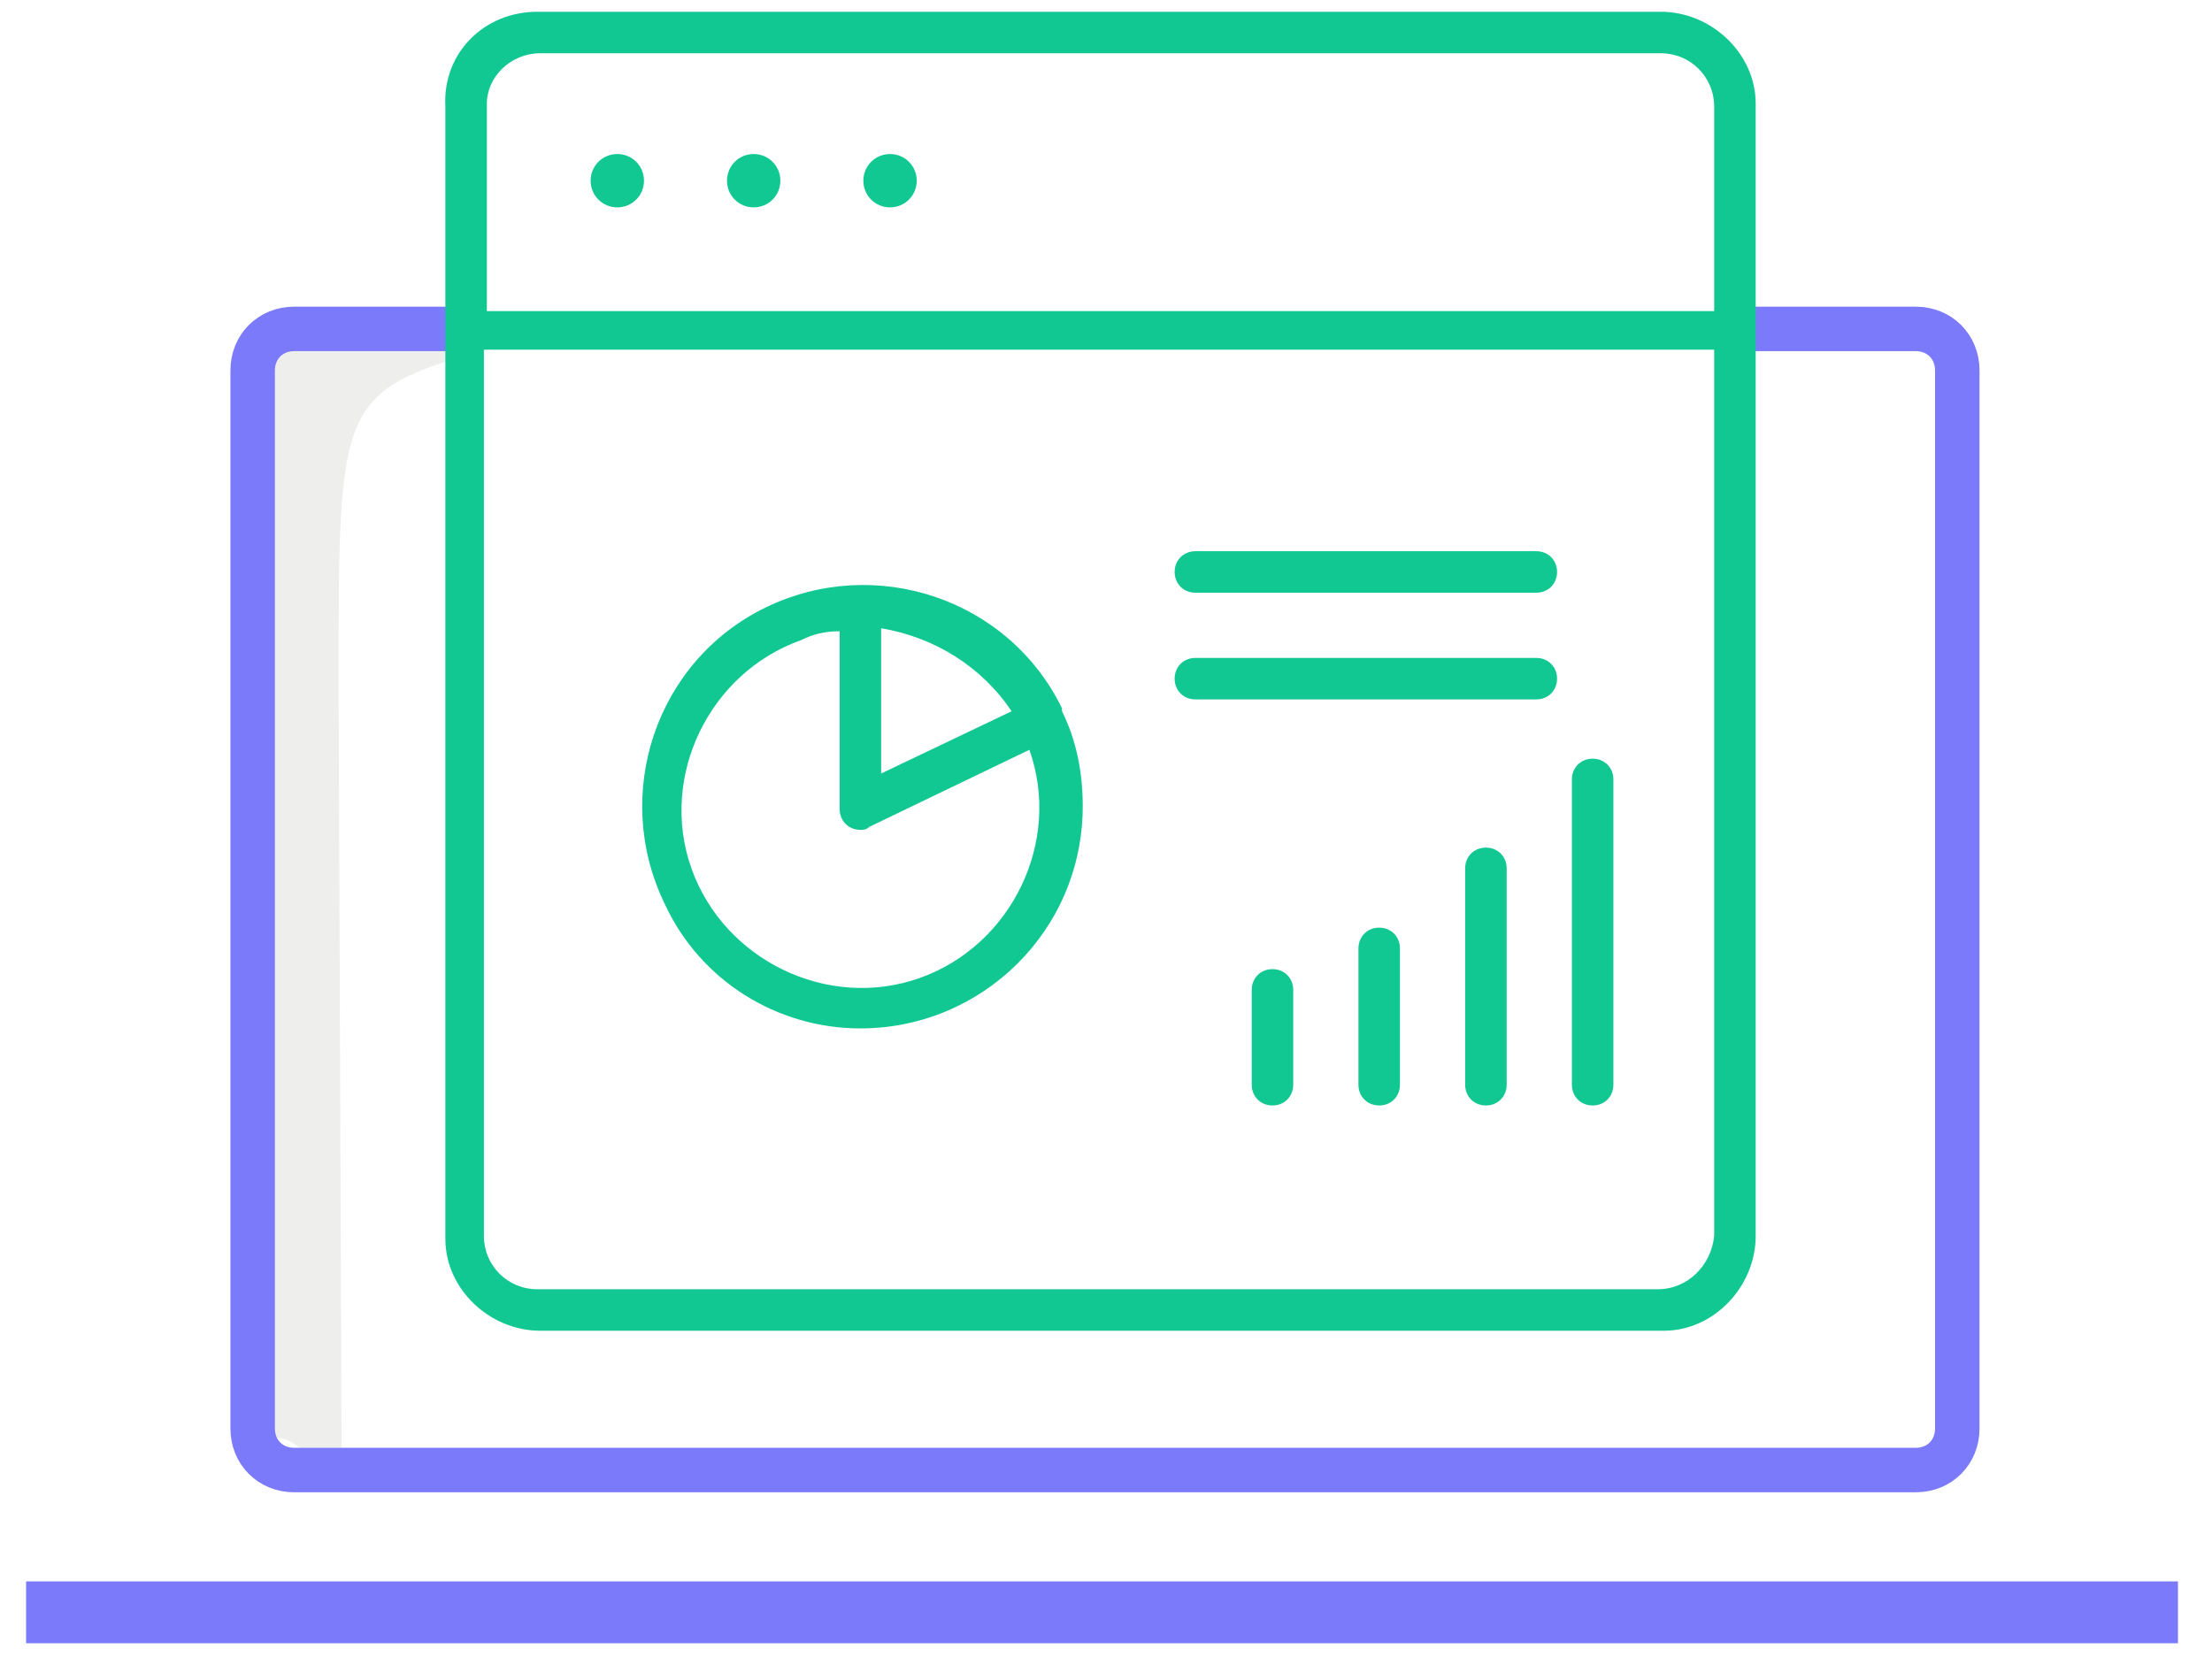
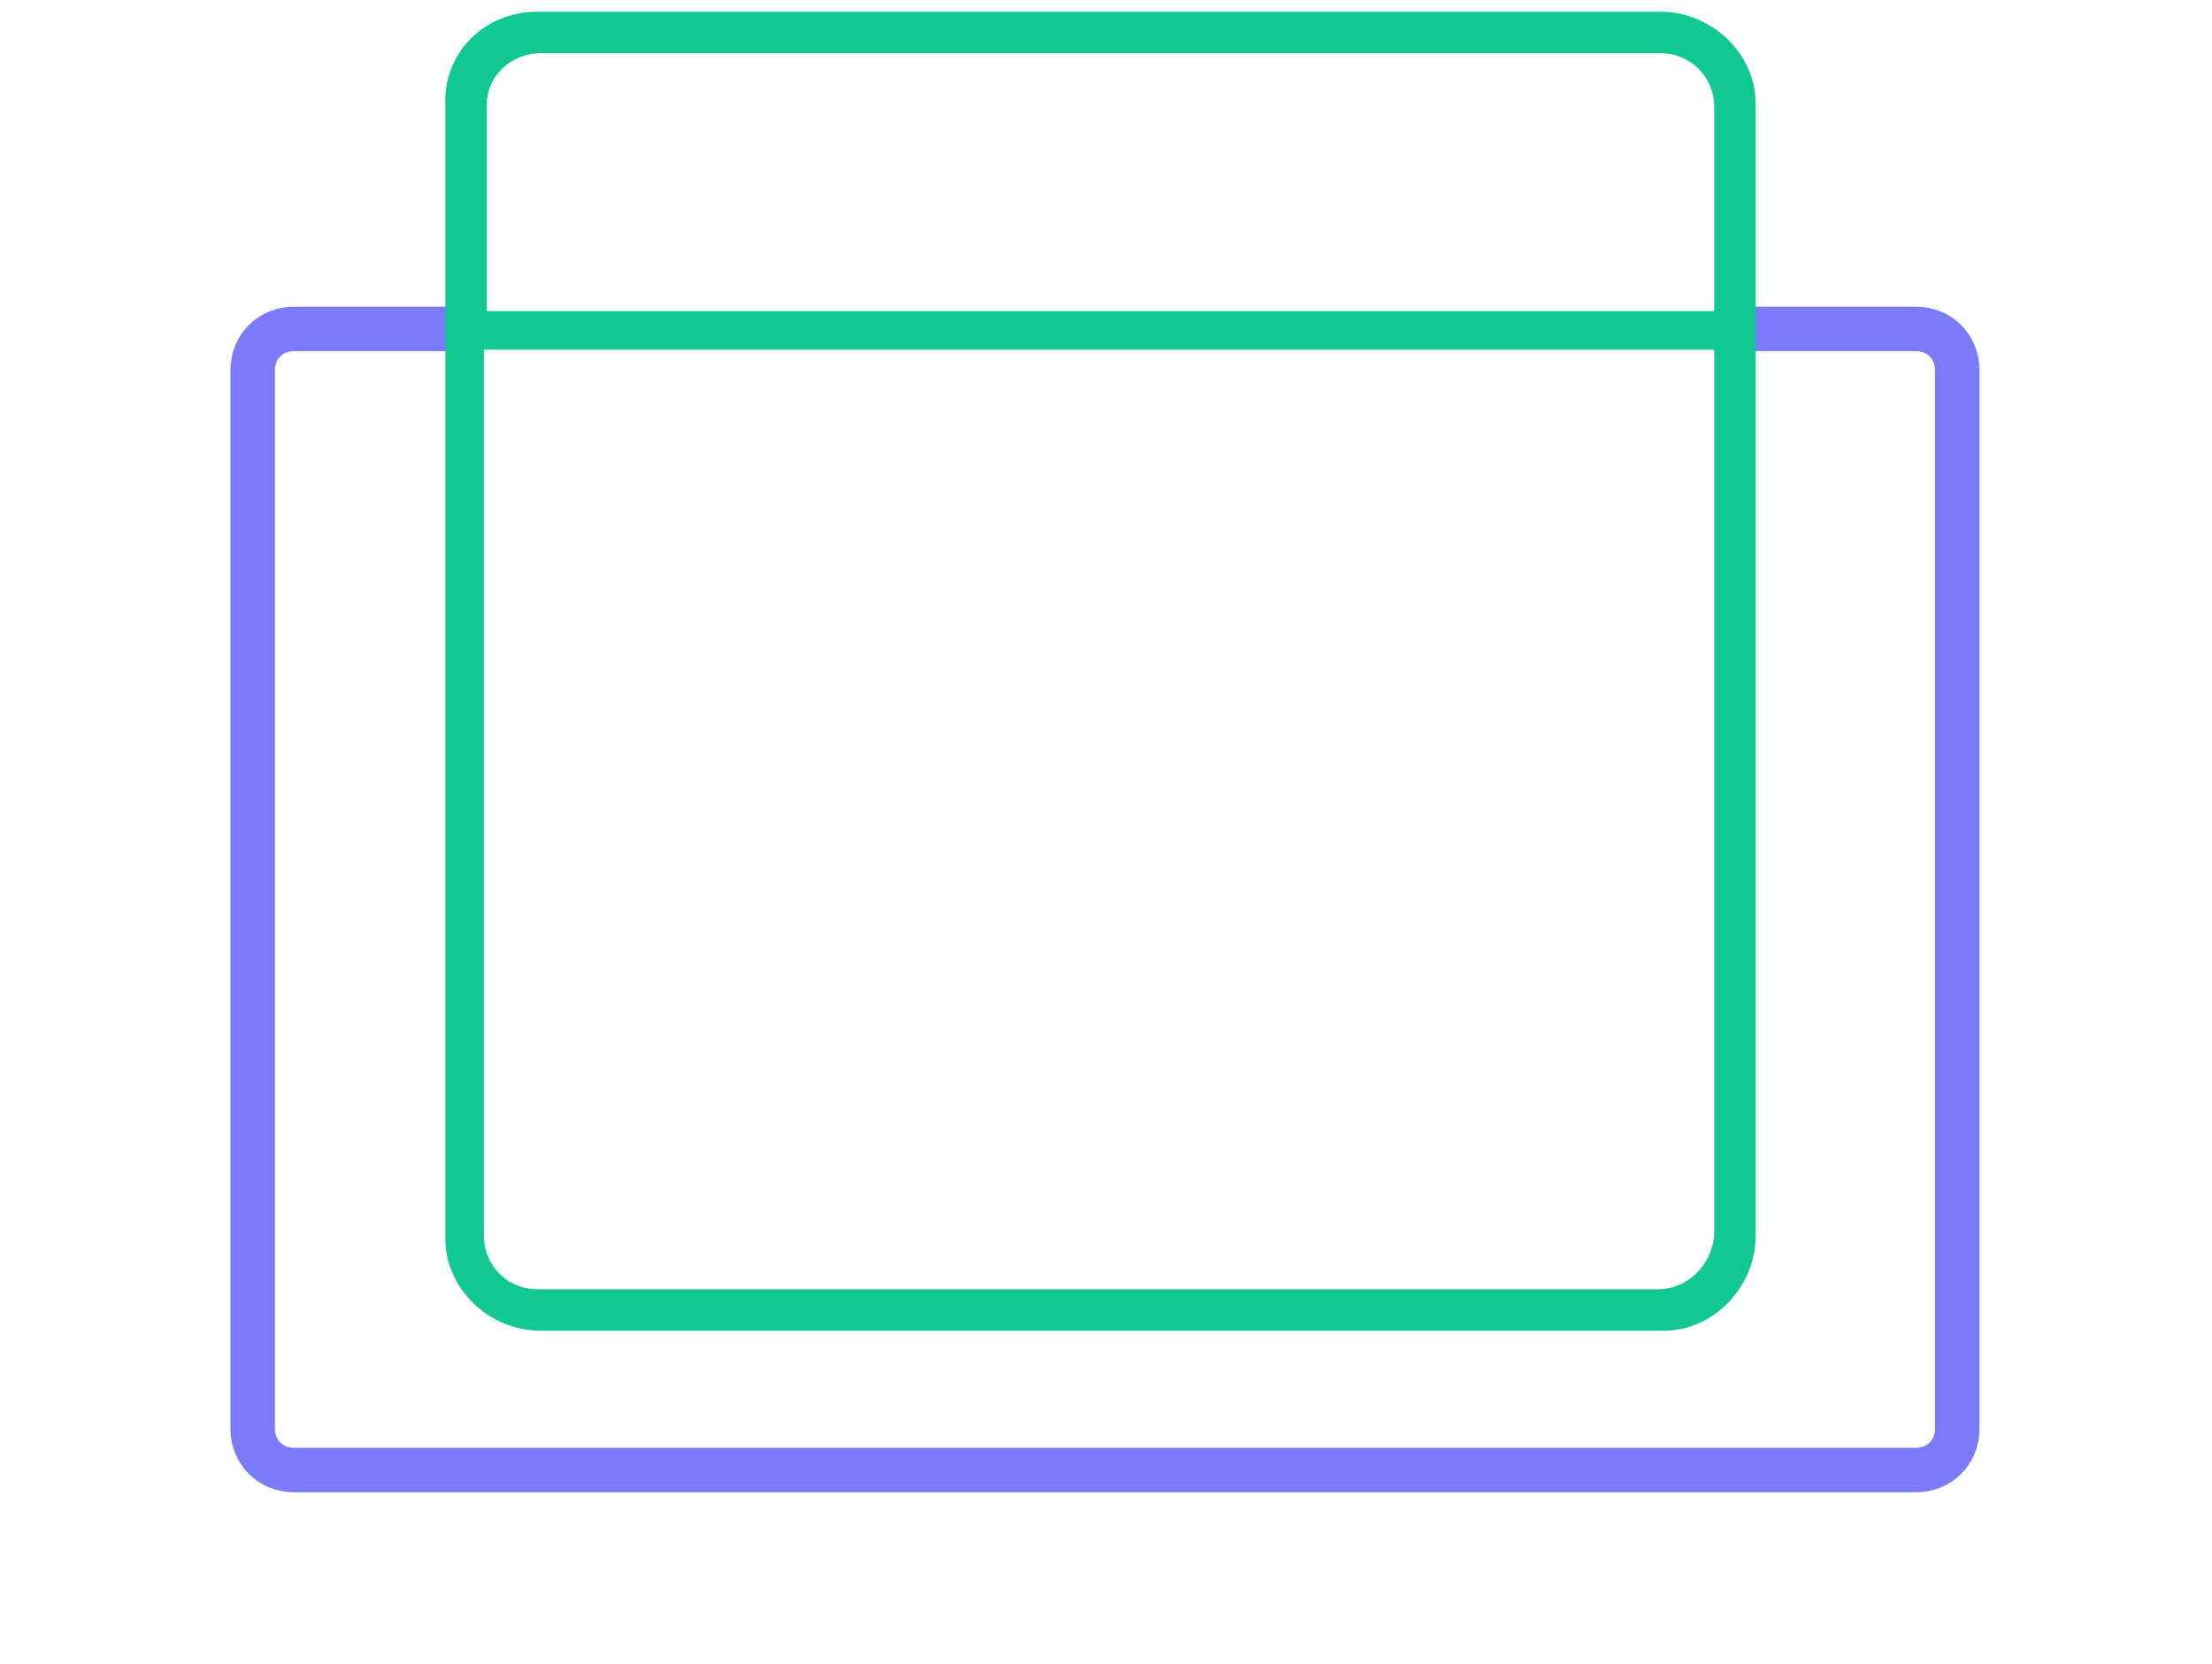
<svg xmlns="http://www.w3.org/2000/svg" width="97" height="73" viewBox="0 0 97 73">
  <g fill="none" fill-rule="evenodd">
    <g>
      <g>
-         <path fill="#B1B3AF" fill-rule="nonzero" d="M21.06 14.56c-7.54 2.08-7.41 2.08-7.41 15.34l.13 33.54c-2.6 0-1.56-1.43-4.03-.65l-.52-44.07c0-2.99 2.34-5.33 5.33-5.33h12.48l-5.98 1.17z" opacity=".22" transform="translate(1, 0) translate(0.2, 0.516)" />
        <path stroke="#7A7AFA" stroke-width="1.95" d="M74.49 13.91h8.32c1.04 0 1.82.78 1.82 1.82h0v46.41c0 1.04-.78 1.82-1.82 1.82h0H11.7c-1.04 0-1.82-.78-1.82-1.82h0V15.73c0-1.04.78-1.82 1.82-1.82h7.67" transform="translate(1, 0) translate(0.2, 0.516)" />
-         <path stroke="#7A7AFA" stroke-width="1.673" d="M0.78 69.68H93.47V70.72H0.78z" transform="translate(1, 0) translate(0.2, 0.516)" />
-         <path fill="#11C893" fill-rule="nonzero" d="M36.53 44.59c5.33 0 9.75-4.29 9.75-9.75 0-1.43-.26-2.86-.91-4.16v-.13c-2.34-4.81-8.19-6.76-13-4.42-4.81 2.34-6.76 8.19-4.42 13 1.56 3.38 4.94 5.46 8.58 5.46zm6.63-13.91l-5.72 2.73v-6.37c2.34.39 4.42 1.69 5.72 3.64zm-7.54-3.51v7.8c0 .52.39.91.91.91.13 0 .26 0 .39-.13l7.02-3.38c1.43 4.03-.78 8.58-4.81 10.01-4.03 1.43-8.58-.78-10.01-4.81-1.43-4.03.78-8.58 4.81-10.01.52-.26 1.04-.39 1.69-.39zM59.28 40.17c-.52 0-.91.39-.91.91v5.98c0 .52.39.91.91.91s.91-.39.91-.91v-5.98c0-.52-.39-.91-.91-.91zM63.96 36.66c-.52 0-.91.39-.91.91v9.49c0 .52.39.91.91.91s.91-.39.91-.91v-9.49c0-.52-.39-.91-.91-.91zM68.64 47.97c.52 0 .91-.39.91-.91V33.67c0-.52-.39-.91-.91-.91s-.91.39-.91.91v13.39c0 .52.39.91.91.91zM54.6 41.99c-.52 0-.91.39-.91.91v4.16c0 .52.39.91.91.91s.91-.39.91-.91V42.9c0-.52-.39-.91-.91-.91zM51.22 25.48h14.95c.52 0 .91-.39.91-.91s-.39-.91-.91-.91H51.22c-.52 0-.91.39-.91.91s.39.91.91.91zM51.22 30.16h14.95c.52 0 .91-.39.91-.91s-.39-.91-.91-.91H51.22c-.52 0-.91.39-.91.91s.39.91.91.91z" transform="translate(1, 0) translate(0.2, 0.516)" />
        <path fill="#11C893" fill-rule="nonzero" d="M22.49 57.85c-2.21 0-4.16-1.82-4.16-4.03V4.16C18.2 1.82 20.02 0 22.36 0h49.27c2.21 0 4.16 1.82 4.16 4.03V53.69c0 2.21-1.82 4.16-4.03 4.16H22.49zm-2.47-4.16c0 1.3 1.04 2.34 2.34 2.34H71.5c1.3 0 2.34-1.04 2.47-2.34V14.82H20.02v38.87zm2.47-51.87c-1.3 0-2.34 1.04-2.34 2.21V13.13h53.82V4.16c0-1.3-1.04-2.34-2.34-2.34H22.49z" transform="translate(1, 0) translate(0.2, 0.516)" />
-         <path fill="#11C893" fill-rule="nonzero" d="M25.87 8.58c-.65 0-1.17-.52-1.17-1.17 0-.65.52-1.17 1.17-1.17.65 0 1.17.52 1.17 1.17 0 .65-.52 1.17-1.17 1.17zM31.85 8.58c-.65 0-1.17-.52-1.17-1.17 0-.65.52-1.17 1.17-1.17.65 0 1.17.52 1.17 1.17 0 .65-.52 1.17-1.17 1.17zM37.83 8.58c-.65 0-1.17-.52-1.17-1.17 0-.65.52-1.17 1.17-1.17.65 0 1.17.52 1.17 1.17 0 .65-.52 1.17-1.17 1.17z" transform="translate(1, 0) translate(0.2, 0.516)" />
      </g>
    </g>
  </g>
</svg>